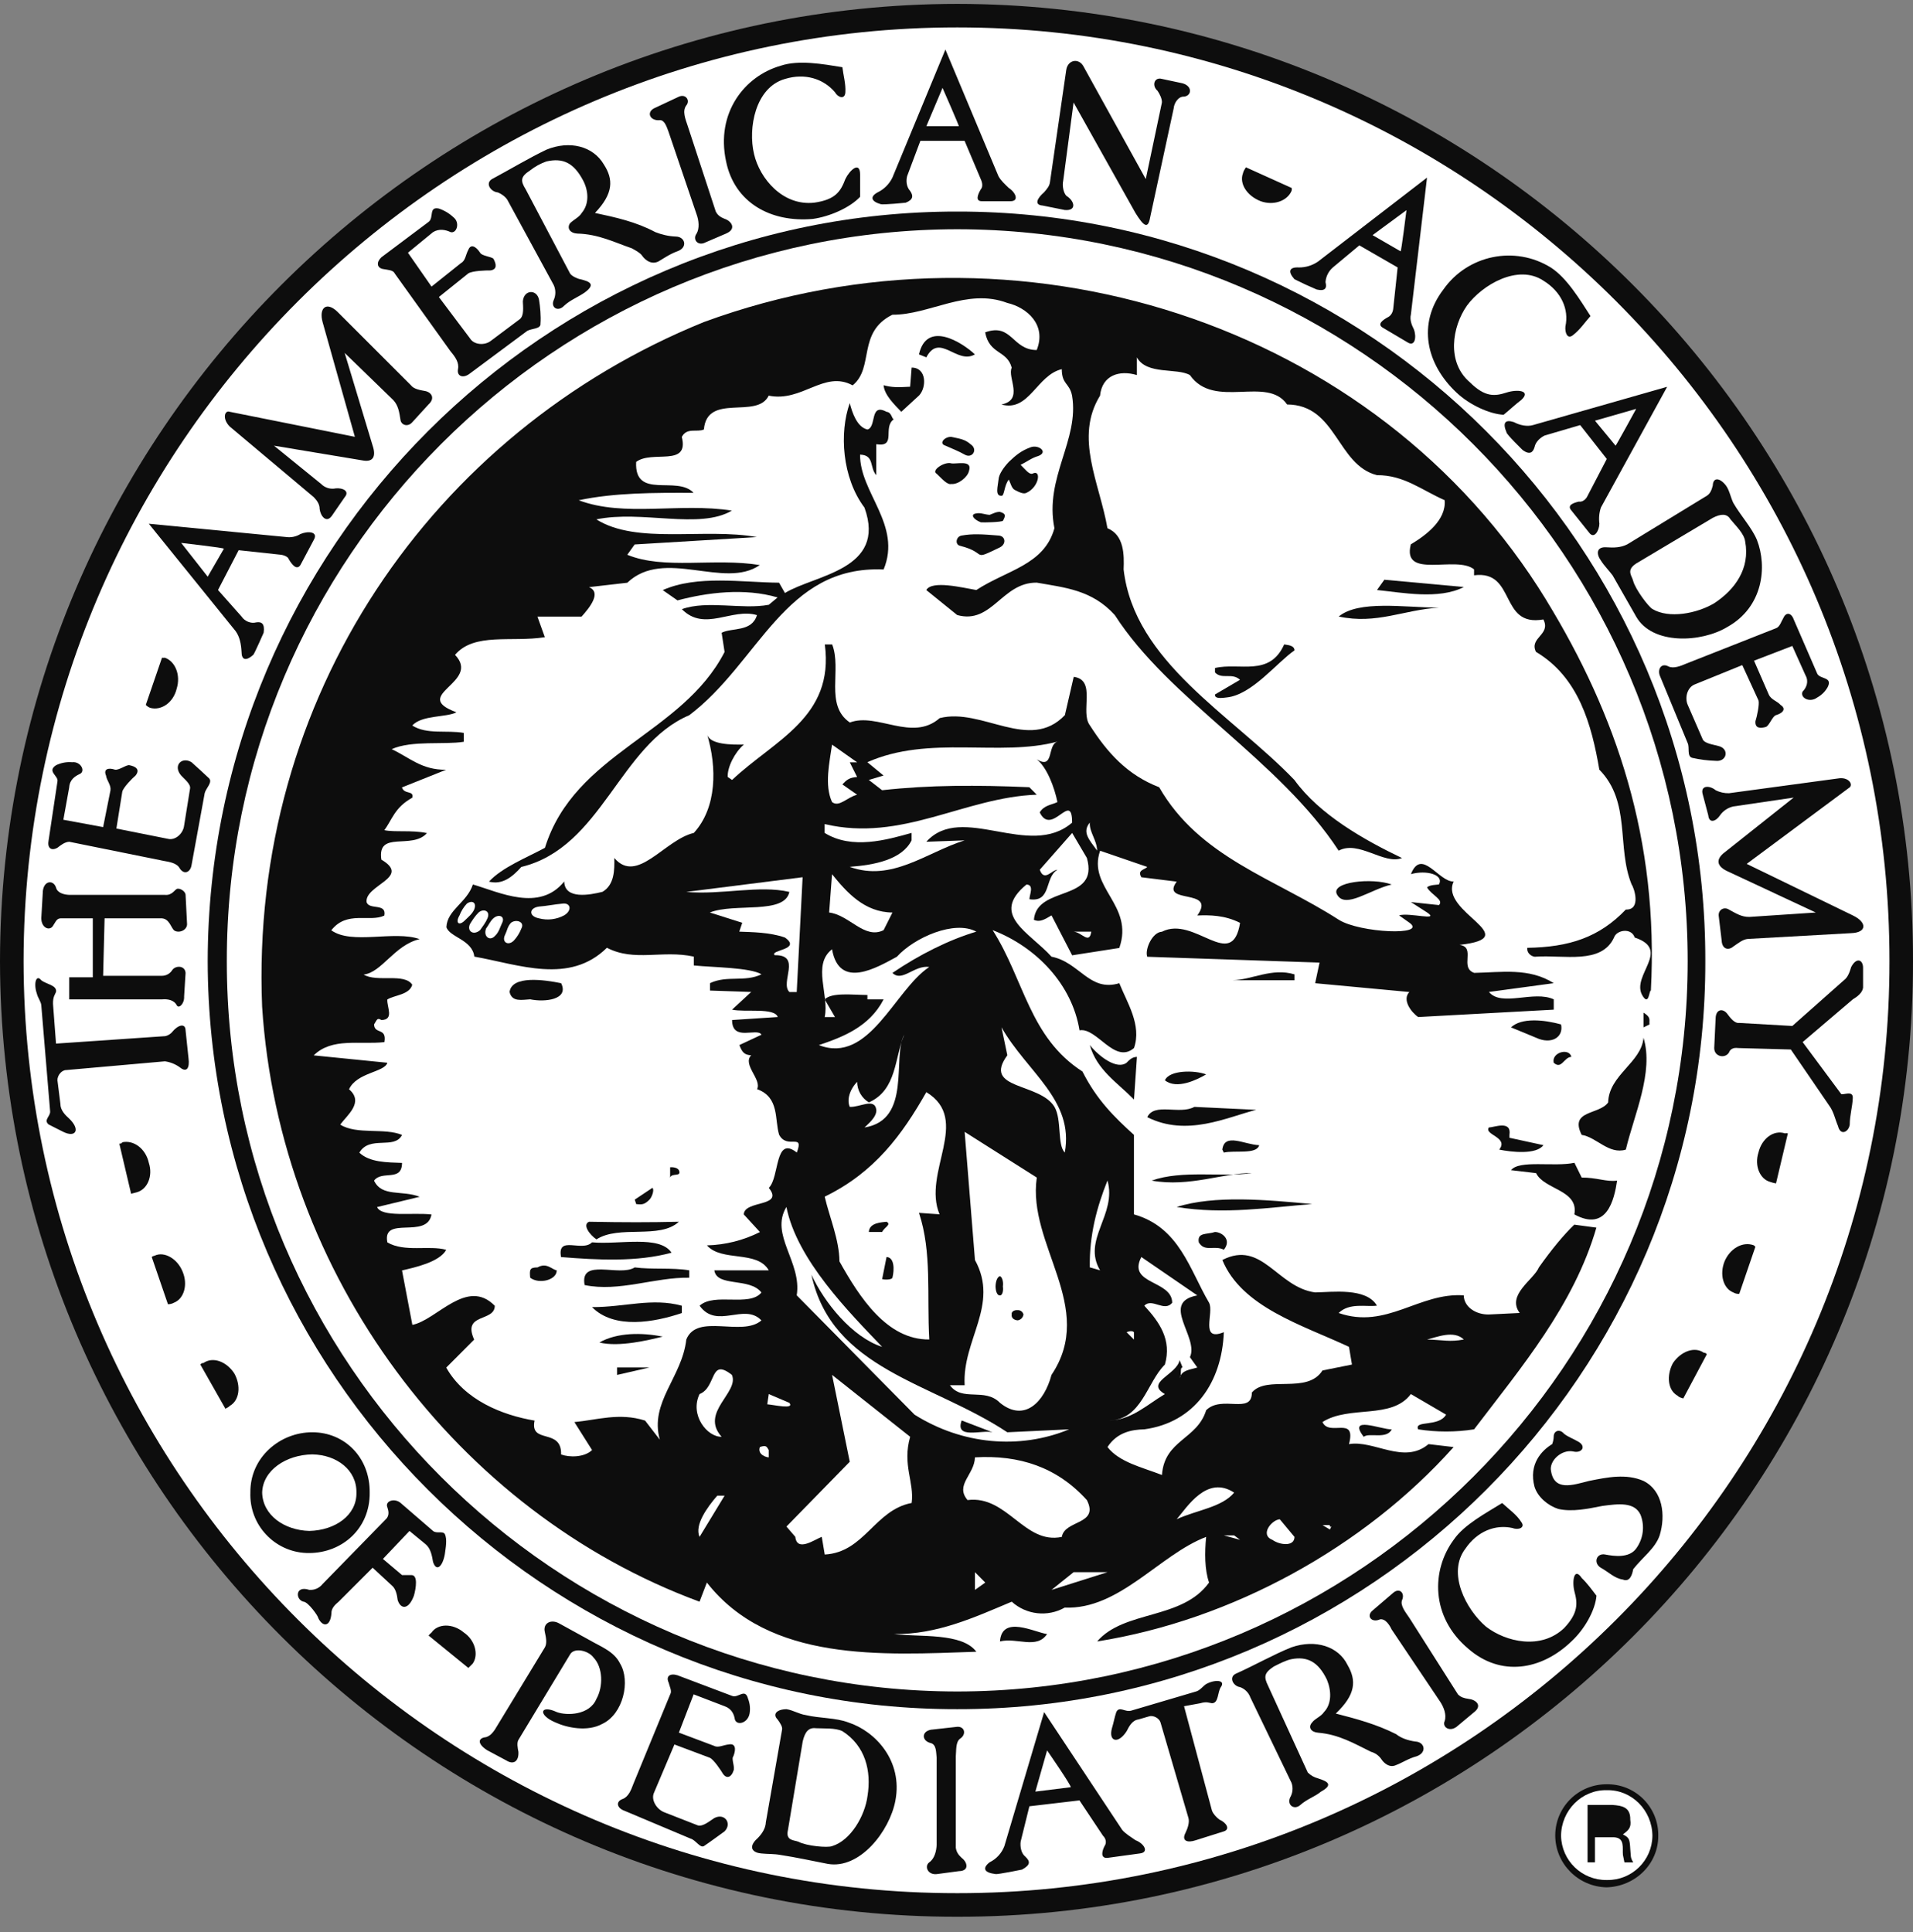
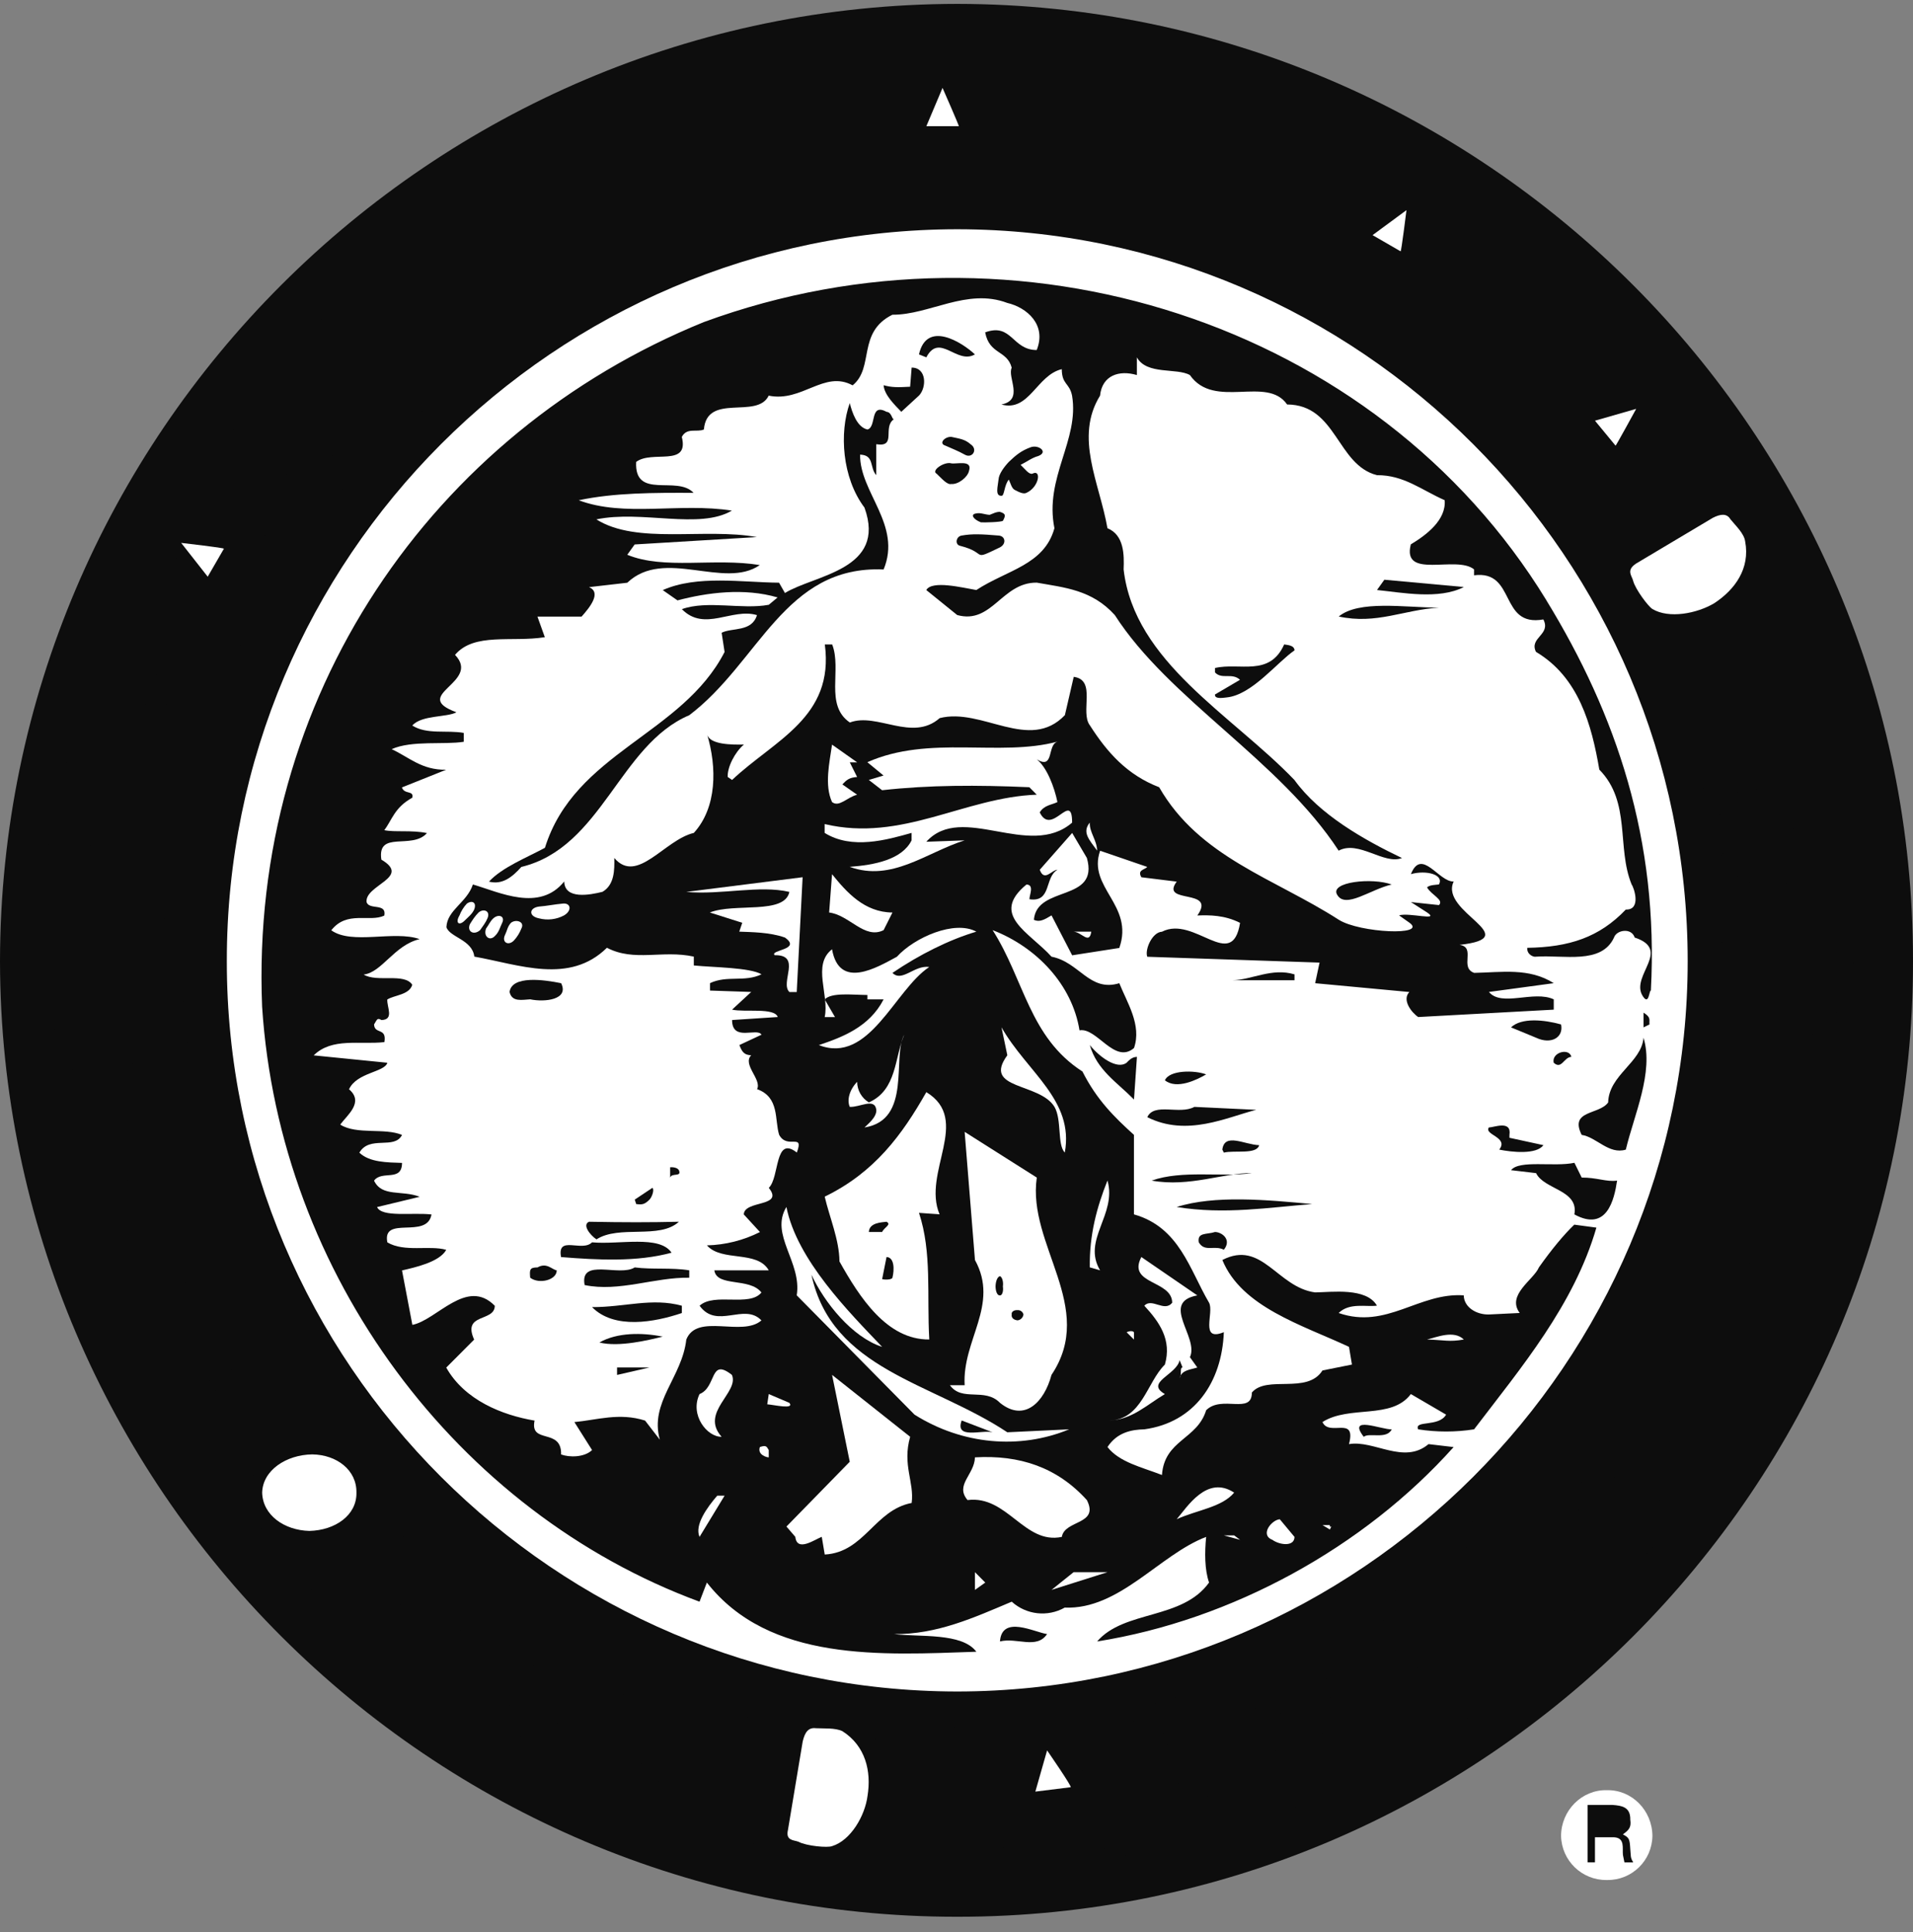
<svg xmlns="http://www.w3.org/2000/svg" width="100" height="101" viewBox="0 0 100 101" fill="none">
  <rect x="0" y="0" width="100" height="101" fill="#808080" stroke="none" />
  <g id="Layer_1" clip-path="url(#clip0_13822_47464)">
-     <path id="Vector" d="M86.684 95.972C86.708 94.508 85.54 93.301 84.076 93.278C84.047 93.278 84.02 93.278 83.991 93.278C82.513 93.269 81.308 94.46 81.299 95.938C81.299 95.949 81.299 95.961 81.299 95.972C81.309 97.438 82.507 98.638 83.991 98.665C85.491 98.616 86.689 97.438 86.684 95.972Z" fill="#0D0D0D" />
    <path id="Vector_2" d="M50.039 0.203C77.57 0.233 100.037 22.66 100 50.245C100.038 77.763 77.57 100.231 50.039 100.203C22.511 100.231 0.038 77.76 0 50.245C0.038 22.66 22.511 0.233 50.039 0.203Z" fill="#0D0D0D" />
-     <path id="Vector_3" d="M50.039 1.433C76.9 1.43 98.792 23.346 98.77 50.245C98.792 77.067 76.899 98.983 50.039 98.97C23.178 98.984 1.262 77.067 1.232 50.245C1.262 23.35 23.179 1.43 50.039 1.433Z" fill="white" />
-     <path id="Vector_4" d="M65.127 8.746L67.515 9.824C67.545 9.862 67.52 9.93 67.515 9.979C67.29 10.505 66.576 10.763 65.901 10.519C65.165 10.23 64.773 9.584 64.976 9.056C65.003 8.94 65.052 8.867 65.128 8.746H65.127ZM26.561 10.521C26.482 10.324 26.228 10.14 26.023 10.059C25.649 10.024 25.352 9.586 25.714 9.364C26.645 8.866 27.637 8.269 28.561 7.826C29.786 7.323 31.008 7.647 31.564 8.596C32.072 9.378 32.072 10.116 31.102 11.132C32.186 11.364 33.248 11.595 34.257 12.135C34.586 12.265 34.957 12.354 35.336 12.367C35.811 12.378 35.971 12.932 35.414 13.135C35.004 13.281 34.657 13.533 34.411 13.673C34.033 13.854 33.711 13.578 33.565 13.365C33.454 13.208 33.224 13.092 33.027 12.981C32.141 12.678 31.286 12.238 30.178 12.211C29.808 12.192 29.621 11.938 29.794 11.676C29.991 11.476 30.27 11.365 30.408 11.133C30.824 10.646 30.753 9.952 30.486 9.443C29.989 8.496 29.416 8.246 28.562 8.44C28.256 8.547 27.97 8.703 27.716 8.905C27.2 9.24 27.2 9.448 27.484 9.905L29.796 14.29C29.877 14.433 30.18 14.57 30.334 14.598C30.801 14.709 31.172 14.846 30.564 15.293C30.201 15.544 29.809 15.682 29.487 15.985C29.163 16.328 28.77 16.072 28.949 15.677C29.057 15.432 29.057 15.153 28.949 14.909L26.562 10.521H26.561ZM55.736 3.666C55.812 3.115 56.415 3.001 56.66 3.512L59.894 9.362L60.737 5.361C60.753 5.172 60.613 4.896 60.507 4.745C60.196 4.477 60.337 4.015 60.737 4.125L61.816 4.355C62.346 4.504 62.299 5.007 61.891 5.052C61.607 5.03 61.375 5.379 61.353 5.666L60.123 11.362C60.012 12.005 59.782 11.821 59.353 11.13L56.12 5.357L55.579 9.44C55.512 9.72 55.601 10.181 55.812 10.283C56.203 10.572 56.25 11.032 55.657 10.978L54.503 10.746C54.03 10.711 54.238 10.343 54.578 10.053C54.749 9.858 54.863 9.718 54.887 9.513L55.736 3.665V3.666ZM83.686 29.304C83.438 28.963 83.438 28.569 83.991 28.612C84.335 28.636 84.724 28.636 85.068 28.455L89.223 25.917C89.418 25.798 89.487 25.568 89.534 25.379C89.55 24.944 89.899 24.965 90.22 25.379C90.409 25.635 90.474 26.027 90.612 26.301C91.007 26.977 91.583 27.601 91.842 28.226C92.391 29.634 92.163 31.732 90.302 32.773C88.934 33.605 86.368 33.722 85.527 32.232L84.297 30.078C84.081 29.794 83.848 29.564 83.686 29.304ZM92.84 32.843C93.039 32.77 93.11 32.492 93.226 32.303C93.364 31.986 93.642 32.03 93.764 32.382L95 35.231C95.167 35.517 95.813 35.382 95.538 35.925C95.411 36.15 95.225 36.335 95 36.46C94.589 36.766 94.081 36.466 94.229 36.155C94.424 35.96 94.567 35.636 94.383 35.309L93.691 33.769L91.69 34.539L92.461 36.309C92.582 36.582 92.904 36.653 93.074 36.85C93.385 37.047 93.207 37.277 92.842 37.385C92.647 37.436 92.488 37.944 92.304 38.004C92.023 38.085 91.728 38.085 91.766 37.696C91.839 37.485 91.982 36.814 91.925 36.619L91.076 34.77L88.616 35.77C88.199 35.916 88.056 36.468 88.224 36.849L88.994 38.619C89.073 38.868 89.532 38.914 89.843 39.003C90.413 39.147 90.275 39.839 89.684 39.774C89.27 39.761 88.858 39.709 88.454 39.617C88.17 39.538 88.332 39.074 88.222 38.849L86.759 35.305C86.643 34.962 86.854 34.64 87.224 34.843C87.478 34.962 87.846 34.824 88.149 34.691L92.839 32.842L92.84 32.843ZM20.632 14.29C20.546 14.112 20.27 14.112 20.016 14.063C19.692 13.998 19.671 13.695 19.941 13.447L22.404 11.6C22.696 11.387 22.395 10.784 22.942 10.903C23.229 11 23.492 11.157 23.712 11.366C24.058 11.642 23.874 12.217 23.558 12.136C23.296 12.009 22.95 11.941 22.636 12.136L21.325 13.212L22.558 14.983L24.098 13.753C24.336 13.626 24.336 13.326 24.482 13.058C24.606 12.747 24.866 12.863 25.098 13.212C25.166 13.371 25.674 13.418 25.791 13.521C25.95 13.807 25.996 14.088 25.637 14.137C25.396 14.134 24.704 14.155 24.482 14.291L22.942 15.527L24.561 17.681C24.774 18.038 25.329 18.062 25.637 17.835L27.178 16.681C27.405 16.492 27.34 16.029 27.332 15.754C27.383 15.13 28.076 15.108 28.178 15.678C28.237 16.03 28.283 16.535 28.253 16.911C28.283 17.206 27.799 17.163 27.561 17.298L24.56 19.528C24.219 19.796 23.873 19.68 23.941 19.299C24.011 18.963 23.803 18.663 23.557 18.374L20.631 14.292L20.632 14.29ZM34.952 6.902C34.865 6.675 34.749 6.262 34.49 6.283C33.987 6.329 33.779 5.888 34.181 5.667L35.49 5.053C35.857 4.894 36.09 5.261 35.874 5.513C35.65 5.815 35.836 6.234 35.952 6.591L37.415 11.055C37.521 11.268 37.683 11.36 37.878 11.439C38.213 11.544 38.538 11.957 37.956 12.209L36.878 12.672C36.483 12.885 36.183 12.515 36.415 12.209C36.574 11.936 36.529 11.52 36.415 11.209L34.952 6.903V6.902ZM78.601 21.684C77.847 21.643 76.806 21.157 76.141 20.527C74.546 19.032 74.083 16.929 75.448 15.139C76.719 13.327 79.184 12.82 81.066 13.985C81.909 14.528 82.582 15.659 83.142 16.523C82.858 16.834 82.604 17.232 82.223 17.523C81.934 17.759 81.796 17.388 81.831 17.061C82.026 16.166 81.61 15.242 80.68 14.673C79.349 13.787 77.473 14.893 76.679 15.982C75.908 17.085 75.608 18.936 76.833 19.983C77.636 20.78 78.147 20.716 78.755 20.521C79.304 20.342 80.064 20.41 79.525 20.907C79.228 21.129 78.934 21.41 78.601 21.683V21.684ZM44.96 10.289C44.427 10.857 43.387 11.317 42.495 11.444C40.294 11.641 38.399 10.6 37.956 8.443C37.404 5.893 38.929 3.977 40.802 3.439C41.749 3.117 43.019 3.349 44.035 3.514C44.082 3.925 44.219 4.39 44.19 4.823C44.171 5.217 43.803 5.103 43.649 4.823C43.041 4.109 42.07 3.809 41.032 4.128C39.486 4.571 39.091 6.696 39.418 8.056C39.715 9.332 40.916 10.783 42.573 10.594C43.666 10.435 43.941 10.021 44.19 9.361C44.404 8.912 44.958 8.382 44.961 9.131V10.288L44.96 10.289ZM78.752 22.603C78.536 22.101 78.679 21.916 79.138 22.068C79.46 22.238 79.831 22.311 80.136 22.222L87.148 20.221L83.685 26.534C83.595 26.807 83.568 27.096 83.607 27.38C83.596 27.761 83.323 28.199 83.068 27.842L82.144 26.688C81.884 26.399 82.282 26.282 82.53 26.223C82.741 26.261 82.925 26.075 82.99 25.918L83.993 23.993L82.603 22.223L80.754 22.764C80.527 22.867 80.268 23.096 80.216 23.377C80.132 23.656 79.968 23.791 79.602 23.534C79.602 23.532 78.767 22.726 78.751 22.604L78.752 22.603ZM67.668 14.598C67.314 14.203 67.382 13.952 67.9 13.982C68.257 13.983 68.606 13.876 68.9 13.673L74.596 9.286L73.752 16.445C73.688 16.696 73.782 16.971 73.907 17.212C74.061 17.618 73.966 18.129 73.598 17.91L72.292 17.136C71.959 16.949 72.306 16.72 72.522 16.598C72.722 16.511 72.814 16.306 72.83 16.135L73.06 13.981L71.059 12.827L69.675 13.981C69.449 14.176 69.31 14.453 69.289 14.751C69.373 15.052 69.281 15.241 68.829 15.135C68.436 14.97 68.048 14.79 67.667 14.597L67.668 14.598ZM46.035 10.672C45.533 10.529 45.465 10.278 45.879 10.056C46.215 9.893 46.486 9.622 46.649 9.286L49.42 2.59L52.191 9.205C52.319 9.445 52.529 9.627 52.729 9.824C53.105 10.068 53.289 10.53 52.805 10.519H51.342C50.958 10.53 51.118 10.159 51.267 9.903C51.394 9.765 51.35 9.535 51.267 9.362L50.423 7.362H48.112L47.419 9.208C47.357 9.448 47.379 9.767 47.574 9.979C47.749 10.23 47.749 10.438 47.341 10.598C47.344 10.598 46.157 10.717 46.035 10.673V10.672ZM55.889 18.677C55.906 18.824 55.66 19.218 55.66 19.218L54.965 17.753C55.257 17.759 55.906 18.294 55.889 18.677Z" fill="#0D0D0D" />
-     <path id="Vector_5" d="M50.04 11.06C71.586 11.038 89.187 28.637 89.144 50.245C89.187 71.78 71.586 89.378 50.04 89.351C28.47 89.378 10.892 71.78 10.857 50.245C10.892 28.636 28.467 11.038 50.04 11.06Z" fill="#0D0D0D" />
    <path id="Vector_6" d="M50.04 11.984C71.056 12.011 88.217 29.169 88.222 50.245C88.217 71.247 71.059 88.405 50.04 88.427C29 88.405 11.839 71.247 11.857 50.245C11.839 29.169 29 12.008 50.04 11.984Z" fill="white" />
    <path id="Vector_7" d="M80.834 31.381C84.497 37.367 86.717 43.906 86.298 51.784C86.203 51.754 86.203 52.657 85.838 52.013C85.279 50.969 87.385 49.653 85.452 49.012C85.279 48.477 84.495 48.618 84.371 49.012C83.711 50.437 81.746 49.91 80.294 50.012C80.178 50.047 79.808 49.909 79.835 49.55C82.027 49.515 83.596 49.007 84.988 47.549C85.812 47.576 85.415 46.4 85.293 46.24C84.496 44.296 85.277 41.939 83.603 40.234C83.203 37.901 82.532 35.406 80.291 34.078C79.921 33.326 81.094 33.188 80.677 32.383C78.35 32.797 79.272 29.793 77.055 30.075V29.766C76.13 29.009 73.27 30.323 73.749 28.458C74.565 27.968 75.604 27.184 75.519 26.149C74.308 25.617 73.384 24.83 71.978 24.841C69.875 24.3 69.875 21.159 67.282 21.145C66.225 19.613 63.478 21.434 62.2 19.607C61.513 19.217 59.943 19.613 59.429 18.682V19.607C58.512 19.334 57.612 19.613 57.504 20.683C56.155 22.87 57.472 25.225 57.891 27.614C58.767 27.971 58.767 29.012 58.736 29.769C59.296 34.621 64.4 37.37 67.666 40.777C68.972 42.588 71.307 43.908 73.286 44.856C72.345 45.224 71.029 43.908 69.977 44.47C66.874 39.723 61.12 36.582 58.274 32.153C57.081 30.831 55.646 30.718 54.194 30.459C52.37 30.44 51.861 32.657 50.037 32.153L48.42 30.845C48.72 30.326 50.287 30.718 51.037 30.845C52.645 29.793 54.584 29.542 55.119 27.614C54.584 24.967 56.433 23.006 56.041 20.683C55.903 20.005 55.511 20.118 55.503 19.299C54.192 19.61 53.802 21.551 52.347 21.146C53.545 20.906 52.645 19.73 52.886 19.224C52.645 18.297 51.721 18.548 51.498 17.375C52.899 16.864 52.899 18.297 54.193 18.299C54.723 16.98 53.683 16.077 52.653 15.836C50.544 15.04 48.579 16.469 46.649 16.453C44.791 17.375 45.716 19.218 44.57 20.145C43.083 19.334 41.928 21.043 40.183 20.683C39.575 21.943 36.962 20.516 36.795 22.453C36.433 22.613 35.901 22.334 35.641 22.843C36.041 24.441 34.076 23.514 33.254 24.149C33.154 26.147 35.392 24.83 36.257 25.766C34.216 25.756 32.113 25.756 30.253 26.152C32.645 27.05 35.508 26.266 38.258 26.693C36.568 27.699 33.546 26.655 31.175 27.152C33.289 28.483 36.822 27.579 39.564 28.077L33.176 28.463L32.79 29.002C34.722 29.799 37.331 29.15 39.718 29.54C37.861 30.834 34.722 28.621 32.79 30.464L30.789 30.694C31.465 30.978 30.819 31.765 30.402 32.234H28.094L28.48 33.311C26.753 33.587 24.79 33.051 23.785 34.235C25.182 35.684 21.395 36.333 23.86 37.236C23.358 37.512 22.044 37.372 21.552 37.929C22.319 38.415 23.358 38.156 24.244 38.315V38.778C23.22 38.945 21.533 38.691 20.473 39.164C21.395 39.591 22.044 40.261 23.322 40.24L21.01 41.165C21.14 41.554 21.648 41.3 21.551 41.703C20.61 42.222 20.494 42.873 20.088 43.398C20.61 43.517 21.531 43.382 22.319 43.552C21.532 44.442 19.707 43.385 19.935 44.939C21.532 45.878 19.04 46.266 19.164 47.17C19.316 47.584 20.219 47.194 20.089 47.865C19.315 48.232 18.137 47.584 17.318 48.633C18.391 49.408 20.611 48.624 21.935 49.095C20.61 49.408 19.962 50.841 19.009 50.947C19.707 51.374 21.139 50.844 21.551 51.482C21.394 52.017 20.61 52.017 20.245 52.252C20.223 52.66 20.615 53.306 19.939 53.325C19.712 53.189 19.712 53.306 19.553 53.555C19.578 54.09 20.224 53.698 20.094 54.479C18.791 54.625 17.358 54.228 16.398 55.172L20.248 55.558C20.108 56.058 18.653 56.058 18.245 56.945C19.045 57.626 18.142 58.297 17.785 58.792C18.653 59.335 20.108 58.946 21.016 59.332C20.616 60.122 19.321 59.335 18.785 60.259C19.32 60.767 20.224 60.767 21.016 60.794C21.008 61.806 19.967 61.16 19.553 61.721C19.967 62.591 21.008 62.203 21.94 62.565L19.71 63.103C19.966 63.654 21.537 63.376 22.556 63.489C22.324 64.808 19.966 63.514 20.248 64.948C21.146 65.479 22.44 65.084 23.327 65.338C22.97 65.987 21.653 66.265 21.015 66.415L21.556 69.261C22.834 69.013 24.402 66.772 25.865 68.263C25.857 69.126 24.148 68.623 24.786 70.031L23.327 71.494C24.286 73.195 26.249 73.979 27.944 74.265C27.681 75.525 29.368 74.625 29.331 76.036C29.761 76.195 30.544 76.195 30.95 75.806L30.026 74.343C31.218 74.232 32.372 73.835 33.721 74.264L34.492 75.264C33.943 73.304 35.652 72.012 35.876 70.028C36.438 68.62 38.793 69.909 39.803 69.028C38.909 68.085 37.475 69.518 36.571 68.26C37.338 67.557 39.185 68.339 39.803 67.568C39.184 66.768 37.475 67.3 37.341 66.411H40.187C39.58 65.341 37.73 65.984 36.954 65.105C37.918 65.081 38.864 64.842 39.726 64.408L38.88 63.486C38.91 62.726 41.01 63.118 40.188 62.099C40.759 61.55 40.48 59.331 41.653 60.252C42.051 59.19 41.151 60.114 40.729 59.325C40.483 58.543 40.761 57.365 39.575 56.938C39.837 56.44 38.796 55.656 39.266 55.167C38.912 55.149 38.795 55.011 38.65 54.633L39.807 54.092C39.583 53.697 38.269 54.482 38.269 53.324L40.656 53.167C40.485 52.659 38.915 52.932 38.269 52.781L39.269 51.857L37.114 51.784V51.397C38.014 50.97 38.915 51.362 39.809 50.934C39.19 50.577 37.344 50.577 36.268 50.472V50.009C34.618 49.65 33.165 50.296 31.726 49.547C29.769 51.474 27.157 50.433 24.795 50.009C24.687 49.12 23.511 49.004 23.336 48.471C23.371 47.573 24.412 47.181 24.72 46.238C26.123 46.649 28.199 47.689 29.494 46.081C29.516 47.038 30.835 46.787 31.495 46.622C32.125 46.254 32.125 45.468 32.111 44.852C33.303 46.258 34.736 43.903 36.269 43.543C37.482 42.216 37.482 40.113 36.961 38.385C37.091 38.936 38.269 38.936 38.886 38.923C38.407 39.329 38.015 40.112 38.04 40.618L38.269 40.774C40.484 38.685 43.622 37.506 43.117 33.691H43.501C44.017 35.014 43.093 36.86 44.425 37.771C45.842 37.231 47.688 38.801 49.121 37.541C51.338 36.977 53.809 39.331 55.666 37.385L56.128 35.384C57.342 35.543 56.442 37.231 56.974 37.922C57.874 39.33 58.913 40.507 60.594 41.155C62.7 44.823 66.604 45.91 69.986 48.084C71.083 48.773 74.643 48.933 73.678 48.238L73.135 47.854C73.665 47.689 75.306 48.175 74.598 47.7L73.754 47.159L75.22 47.316C75.496 47.04 74.822 46.789 74.6 46.394C74.706 46.256 75.103 46.256 75.22 46.237C75.496 45.729 74.571 45.469 73.754 45.697C74.314 44.293 75.214 46.119 75.99 46.083C75.214 47.692 79.812 49.005 76.295 49.395C77.177 49.517 76.273 50.579 77.061 50.86C78.496 50.833 79.929 50.579 81.221 51.398L77.832 51.857C78.496 52.658 80.181 51.754 81.221 52.244V52.782L74.136 53.168C73.782 52.933 73.274 52.266 73.673 51.86L68.748 51.4L68.978 50.322L59.973 50.017C59.832 49.657 60.224 48.732 60.74 48.708C62.441 47.835 64.404 50.838 64.823 48.245C64.012 47.835 63.228 47.835 62.59 47.859C63.62 46.404 60.616 47.3 61.511 46.089L59.664 45.861C59.44 45.475 59.831 45.475 59.973 45.321L57.508 44.475C56.829 46.408 59.3 47.303 58.511 49.557L56.046 49.941L54.967 47.854C54.589 48.084 54.337 48.222 54.045 48.086C54.197 46.256 57.475 47.184 56.816 44.853L56.046 43.545L54.353 45.469C54.589 46.121 54.983 45.472 55.278 45.469C54.589 45.867 54.983 47.186 53.813 47.01C53.807 46.788 54.081 46.258 53.658 46.24C51.726 47.829 53.807 48.729 54.967 50.013C56.438 50.3 56.946 51.873 58.511 51.4C58.908 52.404 59.695 53.582 59.279 54.788C58.262 55.661 57.338 53.698 56.43 53.863C56.046 51.479 54.197 49.519 51.888 48.624C53.548 51.225 53.804 54.226 56.584 56.016C57.335 57.505 58.26 58.408 59.276 59.328V63.485C61.655 64.158 62.185 66.375 63.202 68.102C63.48 68.616 62.694 70.165 63.975 69.643C63.872 72.265 62.439 74.365 59.818 74.722C59.161 74.736 58.398 74.874 57.893 75.647C58.515 76.447 59.693 76.701 60.74 77.109C60.87 75.266 62.578 75.266 63.051 73.722C63.873 72.909 65.444 73.974 65.439 72.798C66.228 71.871 68.328 72.909 69.131 71.644L70.672 71.335L70.517 70.41C68.052 69.259 64.911 68.334 63.897 65.869C65.974 64.801 66.76 67.296 68.745 67.564C69.621 67.553 71.421 67.296 71.978 68.256C71.421 68.335 70.545 68.083 69.977 68.64C72.483 69.513 74.173 67.556 76.516 67.718C76.526 68.337 77.17 68.73 77.824 68.718L79.441 68.639C78.738 67.691 80.174 66.906 80.445 66.255C81.093 65.337 81.743 64.549 82.294 64.022L83.45 64.177C82.277 68.221 79.527 71.479 77.056 74.722C76.087 74.874 75.1 74.874 74.131 74.722C73.915 74.228 75.207 74.619 75.594 73.954L73.751 72.878C72.739 74.23 70.544 73.443 69.13 74.341C69.484 75.13 70.914 73.973 70.517 75.495C71.818 75.268 73.386 76.582 74.675 75.495L75.986 75.649C71.309 80.883 64.402 84.692 57.352 85.811C58.768 84.162 61.793 84.692 63.202 82.732C62.969 82.059 62.969 81.156 63.05 80.345C60.614 81.272 58.513 84.159 55.658 84.041C54.765 84.545 53.649 84.421 52.887 83.732C50.938 84.554 48.976 85.455 46.729 85.424C48.051 85.592 50.289 85.338 51.038 86.349C46.11 86.516 40.222 86.908 36.951 82.732L36.567 83.732C23.894 79.058 14.611 66.652 13.702 52.63C13.04 36.467 22.578 22.612 36.797 16.835C53.158 10.831 71.957 16.857 80.835 31.379L80.834 31.381ZM11.782 73.643L10.473 71.334C10.528 71.269 10.573 71.245 10.628 71.259C11.13 70.902 11.841 71.177 12.247 71.797C12.609 72.445 12.517 73.208 12.017 73.492C11.934 73.581 11.839 73.605 11.782 73.644V73.643ZM8.779 68.181L7.933 65.716C7.963 65.681 8.006 65.66 8.09 65.641C8.587 65.406 9.279 65.8 9.549 66.487C9.83 67.16 9.622 67.898 9.09 68.104C8.995 68.156 8.887 68.182 8.779 68.182V68.181ZM6.854 62.407L6.238 59.788C6.322 59.79 6.368 59.769 6.392 59.715C6.99 59.587 7.614 60.047 7.779 60.788C8.007 61.477 7.706 62.172 7.163 62.326L6.855 62.407H6.854ZM7.622 36.85L8.468 34.385C8.519 34.39 8.571 34.39 8.622 34.385C9.16 34.574 9.457 35.291 9.236 36.002C9.065 36.723 8.441 37.164 7.852 37.005C7.765 36.971 7.686 36.919 7.622 36.851V36.85ZM16.324 74.876C18.009 74.873 19.346 76.19 19.325 78.031C19.347 79.907 17.892 81.178 16.17 81.188C14.486 81.207 13.105 79.857 13.086 78.174C13.086 78.126 13.086 78.079 13.088 78.031C13.064 76.192 14.634 74.873 16.324 74.876ZM1.925 51.938C1.747 51.43 1.887 50.902 2.158 51.245C2.417 51.456 2.995 51.502 2.928 51.859C2.879 51.989 2.763 52.105 2.771 52.478L2.928 54.557L8.546 54.173C8.721 54.184 8.93 54.046 9.008 53.941C9.301 53.581 9.693 53.465 9.701 53.866L9.855 55.328C9.922 55.826 9.763 56.102 9.392 55.791C9.164 55.629 8.901 55.523 8.624 55.483L3.466 55.94C3.226 55.937 2.995 56.215 3.003 56.478L3.158 57.711C3.155 58.038 3.409 58.292 3.617 58.478C4.217 59.054 3.963 59.492 3.312 59.173C3.088 59.054 2.787 58.917 2.542 58.784C2.257 58.543 2.647 58.362 2.62 58.091L2.158 52.549C2.139 52.354 1.979 52.173 1.925 51.938Z" fill="#0D0D0D" />
    <path id="Vector_8" d="M2.158 48.009L2.234 46.701C2.234 46.03 2.788 45.963 2.929 46.398C2.996 46.679 3.342 46.771 3.618 46.782H8.624C8.976 46.817 9.116 46.538 9.238 46.473C9.392 46.406 9.692 46.587 9.701 46.782L9.779 48.322C9.763 48.666 9.301 48.804 9.087 48.625C8.928 48.455 8.839 48.038 8.468 48.009H5.467L5.391 51.013H8.47C8.69 51.011 8.894 50.895 9.008 50.707C9.183 50.464 9.671 50.464 9.701 50.861L9.625 52.091C9.647 52.473 9.347 52.751 9.239 52.554C9.093 52.267 8.747 52.219 8.471 52.245H3.618V51.091H4.851V48.009H3.159C2.948 48.015 2.881 48.247 2.773 48.396C2.602 48.684 2.165 48.52 2.159 48.009H2.158ZM17.324 26.993C17.059 27.343 16.759 26.996 16.708 26.607C16.714 26.375 16.576 26.166 16.399 25.988L12.009 22.298C11.606 21.892 11.744 21.43 12.009 21.527L18.551 22.836L16.861 16.829C16.667 16.094 17.059 15.748 17.629 16.289L21.479 20.139C21.631 20.344 21.957 20.393 22.249 20.447C22.579 20.528 22.741 20.831 22.404 21.139L21.558 22.066C21.334 22.331 21.009 22.237 20.942 21.991C20.871 21.548 20.826 21.201 20.555 20.912L18.017 18.45L19.48 23.299C19.669 23.859 19.51 24.181 18.939 24.067L14.322 23.299L16.785 25.3C16.986 25.503 17.276 25.59 17.555 25.53C17.939 25.497 18.285 25.684 18.018 25.993L17.326 26.996L17.324 26.993ZM3.618 44.006C3.388 44.016 3.179 44.181 3.004 44.317C2.671 44.506 2.463 44.319 2.541 43.933L3.004 40.848C3.063 40.556 2.439 40.326 2.929 40.005C3.19 39.877 3.482 39.822 3.772 39.848C4.218 39.791 4.497 40.326 4.158 40.468C3.918 40.579 3.642 40.762 3.618 41.16L3.312 42.855L5.391 43.239L5.775 41.314C5.813 41.038 5.58 40.809 5.543 40.546C5.397 40.211 5.651 40.116 6.008 40.236C6.227 40.279 6.622 39.957 6.776 40.006C7.106 40.071 7.335 40.233 7.084 40.546C6.922 40.674 6.436 41.176 6.392 41.39L6.084 43.314L8.778 43.852C9.162 43.95 9.576 43.577 9.624 43.16L9.933 41.236C9.992 40.99 9.622 40.717 9.47 40.543C9.021 40.021 9.508 39.538 10.011 39.846C10.291 40.092 10.662 40.438 10.933 40.692C11.124 40.9 10.754 41.222 10.701 41.462L10.011 45.236C9.946 45.609 9.619 45.746 9.392 45.392C9.252 45.122 8.86 45.057 8.546 45.003L3.618 44.005L3.618 44.006ZM13.242 34.231C12.856 34.574 12.626 34.507 12.626 34.076C12.604 33.674 12.534 33.3 12.321 33L7.779 27.38L14.938 28.072C15.205 28.114 15.478 28.058 15.708 27.916C16.135 27.74 16.646 27.808 16.403 28.224L15.708 29.532C15.513 29.838 15.259 29.516 15.092 29.227C15.051 29.097 14.819 29.008 14.629 28.995L12.475 28.763L11.396 30.844L12.626 32.231C12.788 32.475 13.11 32.613 13.396 32.536C13.664 32.493 13.851 32.591 13.783 33.075C13.783 33.075 13.318 34.137 13.242 34.231V34.231ZM24.482 87.195L22.404 85.502C22.448 85.444 22.499 85.391 22.558 85.346C22.879 84.873 23.663 84.848 24.25 85.346C24.842 85.748 25.026 86.514 24.713 86.965C24.634 87.044 24.567 87.117 24.483 87.195H24.482ZM25.482 91.507C24.958 91.18 24.958 90.858 25.407 90.814C25.629 90.741 25.742 90.601 25.866 90.425L28.486 86.115C28.608 85.888 28.537 85.591 28.486 85.345C28.353 84.847 28.815 84.618 29.256 84.882L30.794 85.728C31.424 86.093 32.095 86.326 32.411 86.961C32.97 87.875 32.578 89.605 31.487 90.119C30.708 90.551 29.621 90.318 29.024 90.04C28.099 89.648 28.237 89.097 29.103 89.502C29.621 89.697 30.825 89.675 31.181 88.807C31.539 88.175 31.519 87.158 31.027 86.653C30.779 86.301 30.016 86.093 29.794 86.499L27.099 90.959C27.012 91.107 27.059 91.381 27.099 91.578C27.129 92.097 26.829 92.259 26.483 92.041L25.483 91.506L25.482 91.507ZM63.051 88.038C63.525 87.782 64.081 87.827 63.819 88.197C63.641 88.454 63.711 89.033 63.356 89.041C63.227 89.03 63.086 88.935 62.743 89.041L61.894 89.197L63.356 94.661C63.432 94.85 63.594 95.01 63.743 95.124C64.127 95.291 64.31 95.634 63.975 95.74L62.51 96.202C62.069 96.354 61.748 96.237 61.972 95.813C62.093 95.564 62.185 95.264 62.126 95.045L60.663 90.041C60.593 89.813 60.269 89.649 60.047 89.732L59.509 89.889C59.184 89.932 59.02 90.254 58.893 90.505C58.444 91.202 57.936 91.037 58.125 90.348C58.214 90.067 58.261 89.77 58.352 89.505C58.515 89.17 58.793 89.516 59.126 89.43L62.511 88.43C62.718 88.381 62.856 88.175 63.051 88.037V88.038ZM65.36 88.733C65.268 88.484 65.072 88.288 64.822 88.198C64.472 88.152 64.219 87.69 64.589 87.503C65.56 87.071 66.576 86.49 67.515 86.116C68.769 85.681 69.969 86.073 70.44 87.038C70.916 87.855 70.87 88.59 69.826 89.58C70.916 89.861 71.956 90.139 72.982 90.658C73.249 90.874 73.62 90.991 73.982 91.042C74.474 91.061 74.609 91.615 74.057 91.813C73.643 91.918 73.271 92.17 72.981 92.272C72.627 92.445 72.324 92.148 72.21 91.967C72.082 91.779 71.891 91.642 71.672 91.581C70.799 91.154 69.994 90.67 68.901 90.581C68.539 90.554 68.353 90.3 68.593 90.042C68.745 89.837 69.047 89.745 69.209 89.504C69.623 89.077 69.601 88.382 69.363 87.809C68.906 86.861 68.327 86.582 67.514 86.736C67.222 86.793 66.874 86.977 66.589 87.12C66.065 87.464 66.065 87.669 66.284 88.12L68.363 92.662C68.511 92.811 68.697 92.917 68.901 92.97C69.369 93.122 69.736 93.284 69.053 93.662C68.723 93.933 68.328 94.046 67.977 94.357C67.66 94.644 67.266 94.368 67.439 93.971C67.577 93.739 67.605 93.458 67.514 93.203L65.36 88.735V88.733ZM39.803 96.895C39.392 96.86 39.116 96.627 39.494 96.202C39.737 95.983 40.016 95.659 40.032 95.275L40.881 90.425C40.916 90.277 40.778 90.068 40.649 89.891C40.363 89.61 40.617 89.356 41.112 89.352C41.449 89.401 41.774 89.609 42.112 89.658C42.858 89.836 43.688 89.793 44.345 90.044C45.767 90.509 47.197 92.058 46.807 94.124C46.507 95.732 44.937 97.738 43.266 97.438C42.441 97.279 41.612 97.094 40.803 96.973C40.454 96.908 40.133 96.93 39.803 96.894L39.803 96.895ZM35.031 88.582C35.142 88.409 35.005 88.18 34.953 87.963C34.796 87.625 35.028 87.46 35.415 87.579L38.262 88.655C38.583 88.799 38.954 88.222 39.105 88.809C39.201 89.055 39.228 89.321 39.184 89.58C39.089 90.09 38.514 90.228 38.414 89.888C38.373 89.628 38.259 89.331 37.876 89.196L36.259 88.576L35.488 90.577L37.337 91.272C37.543 91.383 37.819 91.221 38.105 91.193C38.443 91.131 38.489 91.429 38.337 91.813C38.21 91.94 38.443 92.402 38.337 92.581C38.259 92.84 38.026 93.048 37.797 92.737C37.681 92.54 37.311 91.986 37.104 91.891L35.255 91.197L34.179 93.738C34.031 94.087 34.309 94.573 34.717 94.738L36.487 95.43C36.755 95.495 37.101 95.195 37.337 95.044C37.888 94.757 38.28 95.333 37.875 95.739C37.564 95.96 37.174 96.255 36.796 96.509C36.596 96.625 36.363 96.188 36.104 96.12L32.638 94.66C32.254 94.525 32.16 94.179 32.562 94.041C32.854 93.925 32.992 93.576 33.103 93.273L35.031 88.583L35.031 88.582ZM48.962 91.891C48.932 91.615 48.954 91.202 48.657 91.124C48.191 91.018 48.146 90.532 48.657 90.426L50.041 90.272C50.435 90.253 50.524 90.67 50.195 90.888C49.946 91.061 49.995 91.504 49.963 91.815V96.59C49.995 96.814 50.087 96.955 50.273 97.128C50.549 97.325 50.709 97.809 50.119 97.82L48.962 97.974C48.492 98.021 48.308 97.558 48.576 97.358C48.86 97.163 48.952 96.747 48.962 96.434V91.892L48.962 91.891ZM72.751 85.195C72.648 84.968 72.418 84.6 72.135 84.657C71.702 84.852 71.402 84.486 71.749 84.194L72.827 83.269C73.157 82.981 73.457 83.283 73.29 83.653C73.182 83.929 73.482 84.297 73.674 84.58L76.215 88.581C76.37 88.733 76.532 88.778 76.754 88.811C77.129 88.846 77.519 89.146 77.059 89.506L76.14 90.274C75.764 90.555 75.374 90.279 75.521 89.965C75.626 89.632 75.466 89.238 75.288 88.968L72.753 85.194L72.751 85.195ZM52.043 97.971C51.448 97.9 51.332 97.668 51.732 97.355C52.087 97.182 52.362 96.88 52.502 96.512L54.581 89.504L58.663 95.663C58.836 95.868 59.114 96.028 59.356 96.201C59.807 96.371 60.085 96.836 59.585 96.893L57.893 97.125C57.498 97.16 57.614 96.744 57.739 96.509C57.868 96.328 57.798 96.098 57.66 95.971L56.427 94.12L53.81 94.428L53.353 96.277C53.318 96.558 53.388 96.885 53.583 97.045C53.851 97.296 53.896 97.48 53.426 97.737C53.426 97.74 52.161 97.994 52.042 97.973L52.043 97.971Z" fill="#0D0D0D" />
    <path id="Vector_9" d="M86.378 95.972C86.365 97.261 85.31 98.295 84.022 98.282C84.011 98.282 84.001 98.282 83.991 98.282C82.695 98.301 81.627 97.269 81.603 95.973C81.609 94.643 82.69 93.557 83.991 93.586C85.305 93.556 86.367 94.643 86.378 95.973V95.972Z" fill="white" />
    <path id="Vector_10" d="M54.735 85.424C54.194 86.237 53.156 85.591 52.272 85.81C52.372 84.412 54.078 85.334 54.735 85.424ZM15.861 83.731C15.442 83.626 15.42 82.864 16.169 83.115C16.436 83.134 16.695 83.02 16.862 82.81L20.171 79.42C20.387 79.217 20.293 78.936 20.25 78.801C20.109 78.474 20.617 78.293 20.942 78.571L22.637 80.034C22.812 80.186 23.134 80.023 23.25 80.191C23.389 80.463 23.297 80.924 23.25 81.267C23.134 81.894 22.812 82.194 22.637 81.653C22.58 81.32 22.513 80.948 22.25 80.729L21.405 80.034L20.017 81.497L21.017 82.342H21.48C21.864 82.304 21.748 83.027 21.637 83.419C21.356 84.176 20.942 84.132 20.788 83.648C20.755 83.368 20.685 83.045 20.479 82.881L19.479 81.956L17.709 83.726C17.501 83.899 17.314 84.086 17.325 84.342C17.268 85.078 16.852 85.056 16.63 84.575C16.644 84.504 16.114 83.742 15.862 83.731H15.861ZM87.992 73.107L89.222 70.798C89.19 70.745 89.13 70.714 89.067 70.72C88.581 70.371 87.864 70.649 87.45 71.26C87.101 71.917 87.191 72.68 87.678 72.953C87.775 73.05 87.867 73.069 87.991 73.107H87.992ZM90.917 67.641L91.761 65.178C91.744 65.151 91.698 65.129 91.688 65.105C91.101 64.878 90.43 65.27 90.147 65.948C89.877 66.629 90.084 67.368 90.612 67.568C90.707 67.622 90.801 67.647 90.917 67.641ZM92.839 61.866L93.459 59.249C93.407 59.238 93.356 59.238 93.304 59.249C92.718 59.055 92.096 59.517 91.921 60.253C91.699 60.948 91.999 61.64 92.534 61.788C92.634 61.822 92.736 61.849 92.839 61.867V61.866ZM80.215 77.727C79.898 76.538 80.596 75.821 81.139 75.494C81.186 75.371 81.213 75.242 81.218 75.11C81.213 74.783 81.54 74.688 81.756 74.951C81.978 75.126 82.254 75.219 82.449 75.337C82.971 75.591 82.692 76.002 82.221 75.876C81.656 75.776 81.053 76.302 81.065 76.8C81.192 78.014 82.233 77.625 83.066 77.419C84.012 77.23 85.004 77.022 85.912 77.419C86.92 77.922 87.08 79.217 86.756 80.269C86.523 80.95 85.858 81.412 85.372 82.036C85.323 82.334 85.188 82.725 84.834 82.575C84.401 82.518 84.079 82.174 83.682 81.959C83.271 81.707 83.454 81.177 83.909 81.266C84.401 81.361 85.161 81.455 85.526 80.958C85.901 80.447 85.989 79.78 85.758 79.19C85.442 78.501 84.585 78.617 83.757 78.727C83.019 78.871 82.189 79.054 81.445 78.881C80.919 78.706 80.385 78.268 80.216 77.727H80.215ZM89.609 54.786L89.682 53.245C89.692 52.729 90.082 52.707 90.301 53.013C90.433 53.188 90.666 53.513 90.92 53.476L93.692 53.635L96.384 51.248C96.6 51.089 96.689 50.813 96.77 50.55C97.059 50.004 97.408 50.185 97.39 50.629V51.629C97.363 51.894 97.089 52.105 96.852 52.245L94.232 54.478L96.233 57.174C96.282 57.301 96.877 56.952 96.852 57.404C96.836 57.852 96.693 58.314 96.693 58.788C96.645 59.172 96.207 59.404 96.08 58.866C95.931 58.525 95.858 58.112 95.615 57.79L93.614 54.865L90.848 54.789C90.67 54.762 90.456 54.808 90.383 55.019C90.18 55.36 89.605 55.243 89.609 54.787L89.609 54.786ZM88.993 41.467C88.914 41.04 89.393 41.064 89.685 41.312C89.901 41.42 90.141 41.473 90.382 41.467L96.078 40.696C96.621 40.602 96.875 40.991 96.692 41.159L91.307 45.162L96.852 47.855C97.617 48.222 97.589 48.753 96.773 48.782L91.382 49.084C91.106 49.101 90.874 49.304 90.617 49.474C90.363 49.701 90.019 49.633 89.998 49.166L89.841 47.855C89.83 47.552 90.13 47.39 90.379 47.55C90.728 47.736 91.028 47.944 91.455 47.934L94.918 47.704L90.298 45.546C89.8 45.314 89.666 44.989 90.071 44.624L93.761 41.696L90.609 42.159C90.327 42.221 90.078 42.386 89.912 42.622C89.712 42.935 89.341 43.073 89.298 42.622L88.993 41.468V41.467ZM83.454 83.42C83.391 84.178 82.834 85.172 82.145 85.808C80.572 87.321 78.45 87.667 76.755 86.194C74.776 84.528 74.822 82.079 75.989 80.498C76.532 79.701 77.684 79.1 78.525 78.574C78.89 78.917 79.279 79.174 79.528 79.574C79.744 79.863 79.374 80.001 79.069 79.882C78.171 79.679 77.225 80.047 76.604 80.958C75.633 82.221 76.626 84.135 77.68 85.038C78.726 85.843 80.551 86.263 81.762 85.114C82.511 84.319 82.471 83.813 82.3 83.191C82.168 82.656 82.284 81.897 82.686 82.497C82.973 82.773 83.205 83.094 83.454 83.421L83.454 83.42ZM72.751 74.724C72.487 75.267 71.565 74.876 71.289 75.113C70.407 73.973 72.211 74.738 72.751 74.724ZM68.594 62.945C66.367 63.116 64.012 63.508 61.511 63.099C63.482 62.469 66.228 62.724 68.594 62.945ZM65.439 61.328C64.012 61.293 62.186 62.08 60.202 61.718C61.795 61.153 63.874 61.551 65.439 61.328ZM65.668 58.019C64.128 58.409 62.048 59.444 59.973 58.403C60.34 57.621 61.657 58.292 62.435 57.865L65.668 58.019ZM63.051 56.167C62.578 56.443 61.516 56.973 60.894 56.476C61.124 55.935 62.44 55.935 63.051 56.167ZM58.894 55.554C59.162 55.265 59.3 55.265 59.432 55.249L59.278 57.479C58.4 56.585 57.337 55.939 56.969 54.633C57.475 55.262 58.4 55.935 58.894 55.555V55.554ZM29.333 51.399C29.763 52.264 28.471 52.402 27.716 52.242C27.291 52.264 26.759 52.401 26.637 51.856C26.759 50.972 28.467 51.223 29.332 51.399H29.333ZM67.669 34C66.761 34.619 65.444 36.328 64.125 36.46C64.012 36.466 63.479 36.58 63.512 36.306L64.82 35.538C64.401 35.148 63.871 35.541 63.512 35.152V34.922C64.793 34.617 66.364 35.403 67.129 33.689C67.267 33.719 67.661 33.719 67.669 34ZM75.217 31.767C73.387 31.872 71.957 32.657 69.981 32.23C71.033 31.364 73.387 31.756 75.217 31.767ZM76.52 30.688C75.212 31.364 73.273 30.972 71.981 30.845L72.365 30.307L76.52 30.688Z" fill="#0D0D0D" />
    <path id="Vector_11" d="M28.177 48.009C27.612 47.898 27.658 47.46 28.177 47.393C28.561 47.366 28.998 47.274 29.407 47.239C29.831 47.182 29.923 47.596 29.485 47.855C29.084 48.069 28.617 48.124 28.177 48.009ZM26.866 49.166C26.574 49.468 26.203 49.263 26.406 48.861C26.504 48.666 26.528 48.434 26.712 48.241C26.966 48.038 27.453 48.179 27.252 48.546C27.162 48.775 27.032 48.985 26.866 49.166ZM25.866 48.936C25.604 49.217 25.258 48.96 25.406 48.546C25.558 48.339 25.628 48.152 25.79 48.008C26.066 47.76 26.412 47.897 26.253 48.24C26.134 48.476 26.091 48.727 25.867 48.935L25.866 48.936ZM25.098 48.623C24.773 48.912 24.403 48.706 24.56 48.32C24.703 48.085 24.841 47.877 25.019 47.701C25.281 47.481 25.649 47.62 25.482 48.006C25.395 48.222 25.233 48.43 25.098 48.622V48.623ZM24.328 48.088C24.011 48.431 23.779 48.266 24.019 47.856C24.107 47.628 24.237 47.418 24.403 47.24C24.679 47.042 24.933 47.183 24.787 47.548C24.679 47.786 24.471 47.946 24.328 48.089V48.088Z" fill="white" />
    <path id="Vector_12" d="M52.351 25.918C52.002 25.936 52.162 25.426 52.197 25.072C52.21 24.785 52.486 24.412 52.735 24.147C53.111 23.79 53.386 23.558 53.889 23.377C54.289 23.237 54.819 23.629 54.275 23.84C53.943 23.929 53.686 24.137 53.351 24.302C53.594 24.532 53.781 24.808 53.964 24.765C54.448 24.505 54.335 25.457 53.656 25.765C53.502 25.846 53.272 25.73 53.042 25.611C52.88 25.524 52.831 25.267 52.734 25.073C52.486 25.362 52.51 25.938 52.35 25.919L52.351 25.918ZM49.423 23.298C49.045 23.187 49.388 22.817 49.731 22.839C50.154 22.934 50.432 22.955 50.735 23.223C51.145 23.491 50.824 23.999 50.426 23.764C50.107 23.582 49.742 23.442 49.423 23.298ZM49.731 24.223C49.994 24.274 50.847 24.02 50.656 24.609C50.591 24.945 50.085 25.339 49.731 25.302C49.507 25.361 49.207 24.991 48.961 24.764C48.653 24.599 49.369 24.115 49.731 24.223ZM50.194 28.535C49.902 28.478 49.97 28.04 50.273 27.997C50.824 27.899 51.311 27.923 52.195 27.997C52.557 28.015 52.622 28.432 52.27 28.616C50.732 29.354 51.679 28.913 50.194 28.535ZM51.273 27.305C50.895 27.161 50.686 26.883 51.041 26.84C51.24 26.789 51.495 26.905 51.733 26.915C51.887 26.858 52.095 26.745 52.274 26.761C52.603 26.858 52.558 26.975 52.428 27.224C52.349 27.299 51.4 27.321 51.274 27.305H51.273ZM45.344 22.453C45.836 22.333 45.444 21.041 46.344 21.53C46.62 21.549 46.62 21.939 46.73 21.914C46.111 22.333 46.898 23.396 45.806 23.223V24.84C45.444 24.44 45.719 23.791 44.96 23.767C44.936 25.754 47.155 27.438 46.19 29.771C41.007 29.544 39.691 34.623 36.031 37.389C32.371 38.941 31.47 44.301 27.253 45.321C26.759 45.872 26.25 46.264 25.561 46.089C26.25 45.339 27.545 44.831 28.486 44.321C30.038 39.336 35.65 38.414 37.877 34.083L37.723 33.079C38.261 32.801 39.299 33.053 39.57 32.157C38.264 31.763 36.829 33.052 35.644 31.846C36.967 31.368 38.791 31.879 40.186 31.617L40.648 31.233C38.907 30.722 36.967 30.976 35.415 31.387L34.644 30.849C36.437 30.052 38.791 30.446 40.724 30.462L41.032 31.001C42.579 30.049 46.366 29.798 45.19 26.537C44.011 24.969 43.871 22.614 44.42 21.073C44.541 21.549 44.795 22.333 45.344 22.453Z" fill="#0D0D0D" />
-     <path id="Vector_13" d="M44.959 51.4C44.54 52.011 43.87 51.365 43.494 51.473V50.938C44.01 51.224 44.54 51.224 44.959 51.4V51.4Z" fill="white" />
    <path id="Vector_14" d="M51.039 48.704C49.623 49.123 48.052 49.909 46.652 50.861C47.154 51.367 47.798 50.439 48.576 50.551C46.757 51.756 45.443 55.663 42.804 54.635C44.01 54.229 45.443 53.697 46.189 52.245H45.343V52.016C44.54 52.01 43.48 51.872 43.11 52.245L43.648 53.17H43.11C43.362 52.01 42.44 50.439 43.494 49.626C43.87 51.756 45.835 50.583 46.884 50.016C47.798 49.008 49.901 48.085 51.039 48.705V48.704ZM41.264 51.859C40.755 51.365 41.932 49.91 40.493 49.934C40.223 49.654 41.932 49.654 41.031 49.012C40.223 48.731 39.298 48.731 38.644 48.704L38.801 48.241L37.106 47.703C38.398 47.187 41.007 47.831 41.264 46.627C39.691 46.259 37.728 46.792 35.873 46.627L41.956 45.859L41.648 51.861H41.264V51.858V51.859ZM46.652 47.704L46.189 48.626C45.189 49.126 44.402 47.831 43.342 47.704L43.494 45.701C44.262 46.652 45.189 47.693 46.652 47.704ZM44.419 39.848L44.805 40.619C44.402 40.649 44.262 40.762 44.035 41.008L44.805 41.546C44.262 41.687 43.87 42.217 43.494 41.93C43.086 41.041 43.362 39.865 43.494 38.927L44.805 39.852H44.419V39.849V39.848Z" fill="white" />
    <path id="Vector_15" d="M55.276 38.772C54.727 38.939 55.119 40.256 54.197 39.697C54.727 40.115 55.119 41.156 55.276 41.929C54.981 42.081 54.587 42.081 54.351 42.47C54.981 43.765 56.044 41.291 56.044 43.005C53.802 44.941 50.291 41.937 48.422 44.005L50.426 43.932C48.444 44.551 46.62 46.122 44.416 45.316C45.716 45.221 47.151 44.94 47.652 43.932V43.542C46.362 43.904 44.538 44.432 43.107 43.542V43.08C47.151 44.039 50.404 41.682 54.194 41.544L53.807 41.154C51.074 41.035 48.579 41.035 46.111 41.311L45.416 40.773L46.186 40.543L45.34 39.846C48.581 38.407 52.255 39.584 55.276 38.77V38.772ZM57.046 48.704C56.943 49.401 56.548 48.731 56.121 48.704H57.046ZM57.351 44.468C56.943 43.905 56.548 43.511 56.967 43.005C56.943 43.511 57.335 43.905 57.351 44.468Z" fill="white" />
    <path id="Vector_16" d="M63.975 65.332C63.481 65.078 62.969 65.476 62.664 64.943C62.577 64.41 63.086 64.548 63.513 64.405C63.873 64.41 64.403 64.805 63.976 65.332L63.975 65.332ZM65.822 59.866C65.697 60.372 64.521 60.118 63.975 60.256L63.896 60.099C64.01 59.194 65.05 59.84 65.821 59.867L65.822 59.866ZM67.668 50.937V51.245H64.435C65.443 51.223 66.481 50.581 67.668 50.937ZM72.75 46.241C71.634 46.489 70.339 47.531 69.901 46.779C69.485 46.098 71.748 45.869 72.75 46.241ZM82.682 61.561C83.458 61.551 83.991 61.801 84.531 61.718C84.383 62.726 83.993 64.413 82.298 63.486C82.536 62.196 80.714 62.196 80.297 61.328L78.989 61.174C79.416 60.623 81.244 61.015 82.301 60.788L82.682 61.561ZM78.905 59.326V59.48L80.679 59.866C80.314 60.372 79.022 60.232 78.371 60.099C78.881 59.447 77.568 59.331 77.827 58.942C78.098 58.939 79.022 58.544 78.906 59.326H78.905ZM82.142 55.249C81.747 55.266 81.631 55.938 81.217 55.555C81.098 55.014 82.026 54.76 82.142 55.249ZM84.988 60.099C84.102 60.372 83.458 59.447 82.68 59.329C82.026 58.02 83.594 58.293 84.064 57.634C84.102 56.193 85.81 55.547 85.913 54.249C86.462 56.052 85.415 58.293 84.988 60.099ZM81.603 53.555C81.747 54.227 81.095 54.625 80.295 54.249L78.987 53.709C79.53 53.19 80.711 53.306 81.603 53.555ZM86.224 53.555L85.913 53.709V52.938C86.319 53.19 86.202 53.306 86.224 53.555ZM50.963 18.527C50.014 19.078 49.114 17.37 48.422 18.681L48.038 18.527C48.444 16.724 50.29 17.897 50.963 18.527ZM48.038 20.679L47.114 21.528C46.756 21.152 46.227 20.647 46.189 20.138C46.619 20.255 46.898 20.255 47.576 20.217L47.655 19.217C48.445 19.215 48.445 20.258 48.039 20.68L48.038 20.679ZM32.256 71.878V71.488H33.951L32.256 71.878ZM34.643 69.875C33.94 70.047 32.37 70.44 31.332 70.183C32.256 69.656 33.548 69.656 34.643 69.875ZM35.643 68.642C34.219 69.123 32.116 69.515 30.948 68.333C32.648 68.339 34.078 67.831 35.643 68.26V68.642ZM36.03 66.409V66.795C34.219 66.765 32.37 67.555 30.56 67.179C30.293 65.73 32.369 66.768 33.18 66.257C34.078 66.376 35.118 66.259 36.029 66.409H36.03ZM29.101 66.409C29.115 66.909 28.19 67.158 27.714 66.795C27.681 66.376 27.681 66.26 28.098 66.257C28.581 65.981 28.858 66.376 29.101 66.409ZM35.105 65.487C33.294 65.984 31.215 65.868 29.328 65.716C29.112 64.552 30.426 65.476 30.948 64.946C32.37 65.078 34.473 64.552 35.105 65.487ZM35.489 63.87C34.473 64.805 32.37 64.022 31.18 64.792C30.826 64.552 30.428 64.022 30.793 63.87C32.648 63.905 33.94 63.905 35.489 63.87ZM33.951 62.713C33.686 62.981 33.551 62.981 33.256 62.945L33.181 62.713L34.105 62.097C34.219 62.197 34.078 62.586 33.951 62.713ZM35.489 61.175C35.648 61.551 35.119 61.294 35.03 61.561V61.021C35.119 61.015 35.395 61.015 35.489 61.175Z" fill="#0D0D0D" />
    <path id="Vector_17" d="M36.568 80.344C36.295 79.725 36.966 78.8 37.493 78.19H37.877L36.568 80.344ZM40.185 75.803V76.187C40.085 76.192 39.577 76.051 39.722 75.648C40.084 75.521 40.084 75.657 40.185 75.803ZM41.264 73.338C41.542 73.697 40.477 73.443 40.107 73.413L40.186 72.878L41.265 73.338H41.264ZM38.261 71.878C38.653 72.797 36.571 73.835 37.722 75.111C36.965 75.13 36.044 73.973 36.568 72.878C37.474 72.519 37.082 70.945 38.261 71.878ZM59.276 69.645V70.029L58.892 69.645C58.892 69.645 59.16 69.515 59.276 69.645Z" fill="white" />
    <path id="Vector_18" d="M62.588 67.72C60.615 68.085 62.693 69.91 62.202 70.95L62.588 71.489C62.185 71.616 61.793 71.616 61.663 72.029C61.793 71.87 61.655 71.478 61.818 71.489L61.663 71.105C61.515 71.872 59.831 72.267 60.893 72.878C59.944 73.443 59.16 74.23 57.968 74.262C59.693 74.23 59.944 72.267 60.893 71.337C61.263 70.047 60.615 69.122 59.817 68.258C60.223 67.831 60.869 68.618 61.276 68.101C61.262 66.909 58.905 67.158 59.663 65.714L62.588 67.72ZM46.114 70.412C44.541 69.906 43.086 68.084 42.418 66.638C43.48 71.615 48.722 72.264 52.656 74.876L55.889 74.722C53.294 75.794 50.291 75.519 47.806 73.954L41.648 67.717C41.928 65.979 40.223 64.549 41.109 63.097C41.656 65.865 44.403 68.618 46.114 70.412ZM57.506 66.409L56.968 66.255C56.943 64.548 57.335 63.116 57.892 61.713C58.398 63.508 56.549 64.806 57.506 66.409Z" fill="white" />
    <path id="Vector_19" d="M54.197 61.561C53.687 65.081 57.336 68.339 54.965 71.877C54.587 73.302 53.549 74.367 52.273 73.337C51.473 72.518 50.292 73.302 49.656 72.415H50.426C50.291 70.046 52.257 68.219 50.965 65.87L50.426 59.171L54.197 61.56V61.561ZM49.115 63.483L48.039 63.405C48.723 65.475 48.445 67.692 48.577 70.025C46.366 70.047 44.936 67.83 43.882 65.945C43.871 64.802 43.363 63.647 43.111 62.558C45.72 61.29 47.155 59.328 48.423 57.094C50.8 58.543 48.191 61.293 49.115 63.483V63.483ZM45.19 58.942C45.328 58.801 45.836 58.41 45.809 58.02C45.723 57.368 44.939 57.901 44.42 57.863C44.263 57.504 44.404 56.974 44.806 56.555C44.809 56.996 45.042 57.404 45.42 57.631C46.899 56.974 46.758 55.263 47.269 54.09C46.62 55.263 47.683 58.545 45.19 58.942ZM55.66 60.253C55.258 59.839 55.514 58.544 55.122 57.863C54.336 56.581 51.332 56.974 52.657 55.167L52.352 53.705C53.687 56.051 56.161 57.506 55.661 60.252L55.66 60.253Z" fill="white" />
    <path id="Vector_20" d="M53.196 68.49C53.34 68.483 53.468 68.579 53.501 68.719C53.478 68.878 53.354 69.003 53.196 69.025C52.993 69.006 52.855 68.889 52.887 68.719C52.855 68.59 52.993 68.476 53.196 68.49ZM52.271 66.716C52.371 66.746 52.463 66.976 52.425 67.254C52.466 67.53 52.371 67.738 52.271 67.719C52.139 67.738 52.047 67.53 52.041 67.254C52.047 66.974 52.139 66.746 52.271 66.716ZM46.651 66.795C46.618 66.909 46.226 66.909 46.113 66.868L46.343 65.714C46.757 65.73 46.757 66.376 46.651 66.795ZM46.343 63.87C46.618 64.021 46.226 64.156 46.113 64.404H45.418C45.442 63.904 46.11 63.904 46.343 63.87ZM51.885 74.875C51.328 74.734 49.9 75.267 50.271 74.259L51.885 74.875Z" fill="#0D0D0D" />
    <path id="Vector_21" d="M64.514 78.031C63.873 78.799 62.578 78.936 61.511 79.42C62.049 78.799 63.087 77.092 64.514 78.031ZM56.815 78.42C57.475 79.726 55.65 79.448 55.506 80.345C53.549 80.761 52.649 78.152 50.578 78.42C49.902 77.626 50.941 77.093 50.965 76.187C53.295 76.052 55.258 76.701 56.815 78.42ZM47.578 75.111C47.156 76.582 47.802 77.482 47.656 78.571C45.721 78.936 45.191 81.153 43.112 81.267L42.957 80.342C42.579 80.486 41.66 81.153 41.574 80.342L41.111 79.804L44.42 76.417L43.496 71.876L47.578 75.112V75.111ZM50.965 83.116V82.189L51.503 82.732L50.965 83.116ZM54.966 83.116L56.122 82.189H57.893L54.965 83.116H54.966ZM64.822 80.497L63.977 80.267H64.515L64.823 80.497H64.822ZM69.518 79.726C69.496 79.8 69.522 79.827 69.593 79.805L69.518 79.959L69.132 79.727H69.518V79.726ZM67.669 80.346C67.661 80.881 66.874 80.762 66.515 80.5C65.836 80.235 66.482 79.448 66.901 79.424L67.669 80.346ZM76.52 70.027C75.744 70.165 75.49 70.049 74.598 70.027C75.1 69.908 75.998 69.517 76.52 70.027ZM85.376 30.38C85.309 30.096 84.984 29.815 85.53 29.458L89.537 27.07C89.948 26.859 90.275 26.835 90.456 27.146C90.732 27.484 91.175 27.895 91.226 28.303C91.496 29.722 90.688 30.83 89.609 31.536C88.701 32.076 87.244 32.355 86.379 31.838C86.163 31.711 85.492 30.811 85.375 30.379L85.376 30.38ZM84.452 23.299L83.375 21.993L85.53 21.374C85.53 21.374 84.451 23.35 84.451 23.298L84.452 23.299ZM73.214 13.138L71.749 12.292L73.522 10.986C73.522 10.986 73.249 13.189 73.214 13.138ZM50.119 6.598H48.424L49.27 4.595C49.27 4.595 50.178 6.655 50.119 6.598ZM11.704 28.686L10.858 30.148L9.471 28.381C9.471 28.381 11.726 28.637 11.704 28.686ZM16.324 76.032C17.614 76.051 18.654 76.862 18.632 78.03C18.657 79.214 17.521 80.001 16.17 80.033C14.864 79.998 13.734 79.214 13.704 78.03C13.735 76.862 14.959 76.051 16.324 76.032ZM41.728 96.278C41.498 96.188 41.055 96.235 41.19 95.662L41.96 91.041C42.074 90.552 42.257 90.298 42.652 90.347C43.066 90.368 43.669 90.32 44.039 90.503C45.237 91.269 45.561 92.588 45.348 93.891C45.216 94.918 44.478 96.21 43.499 96.51C43.272 96.605 42.166 96.51 41.728 96.278H41.728ZM55.969 93.431L54.122 93.661L54.736 91.507C54.736 91.507 56.044 93.396 55.969 93.431Z" fill="white" />
    <path id="Vector_22" d="M82.988 97.357H83.375V96.048H84.372C84.959 96.078 84.799 96.629 84.837 96.973L84.916 97.359H85.376C85.211 97.094 85.259 97.026 85.221 96.667C85.189 96.124 85.165 96.077 84.835 95.896C85.162 95.661 85.278 95.523 85.221 95.129C85.237 94.46 84.772 94.395 84.297 94.358H82.988V97.357Z" fill="#0D0D0D" />
  </g>
  <defs>
    <clipPath id="clip0_13822_47464">
      <rect width="100" height="100" fill="white" transform="translate(0 0.203)" />
    </clipPath>
  </defs>
</svg>